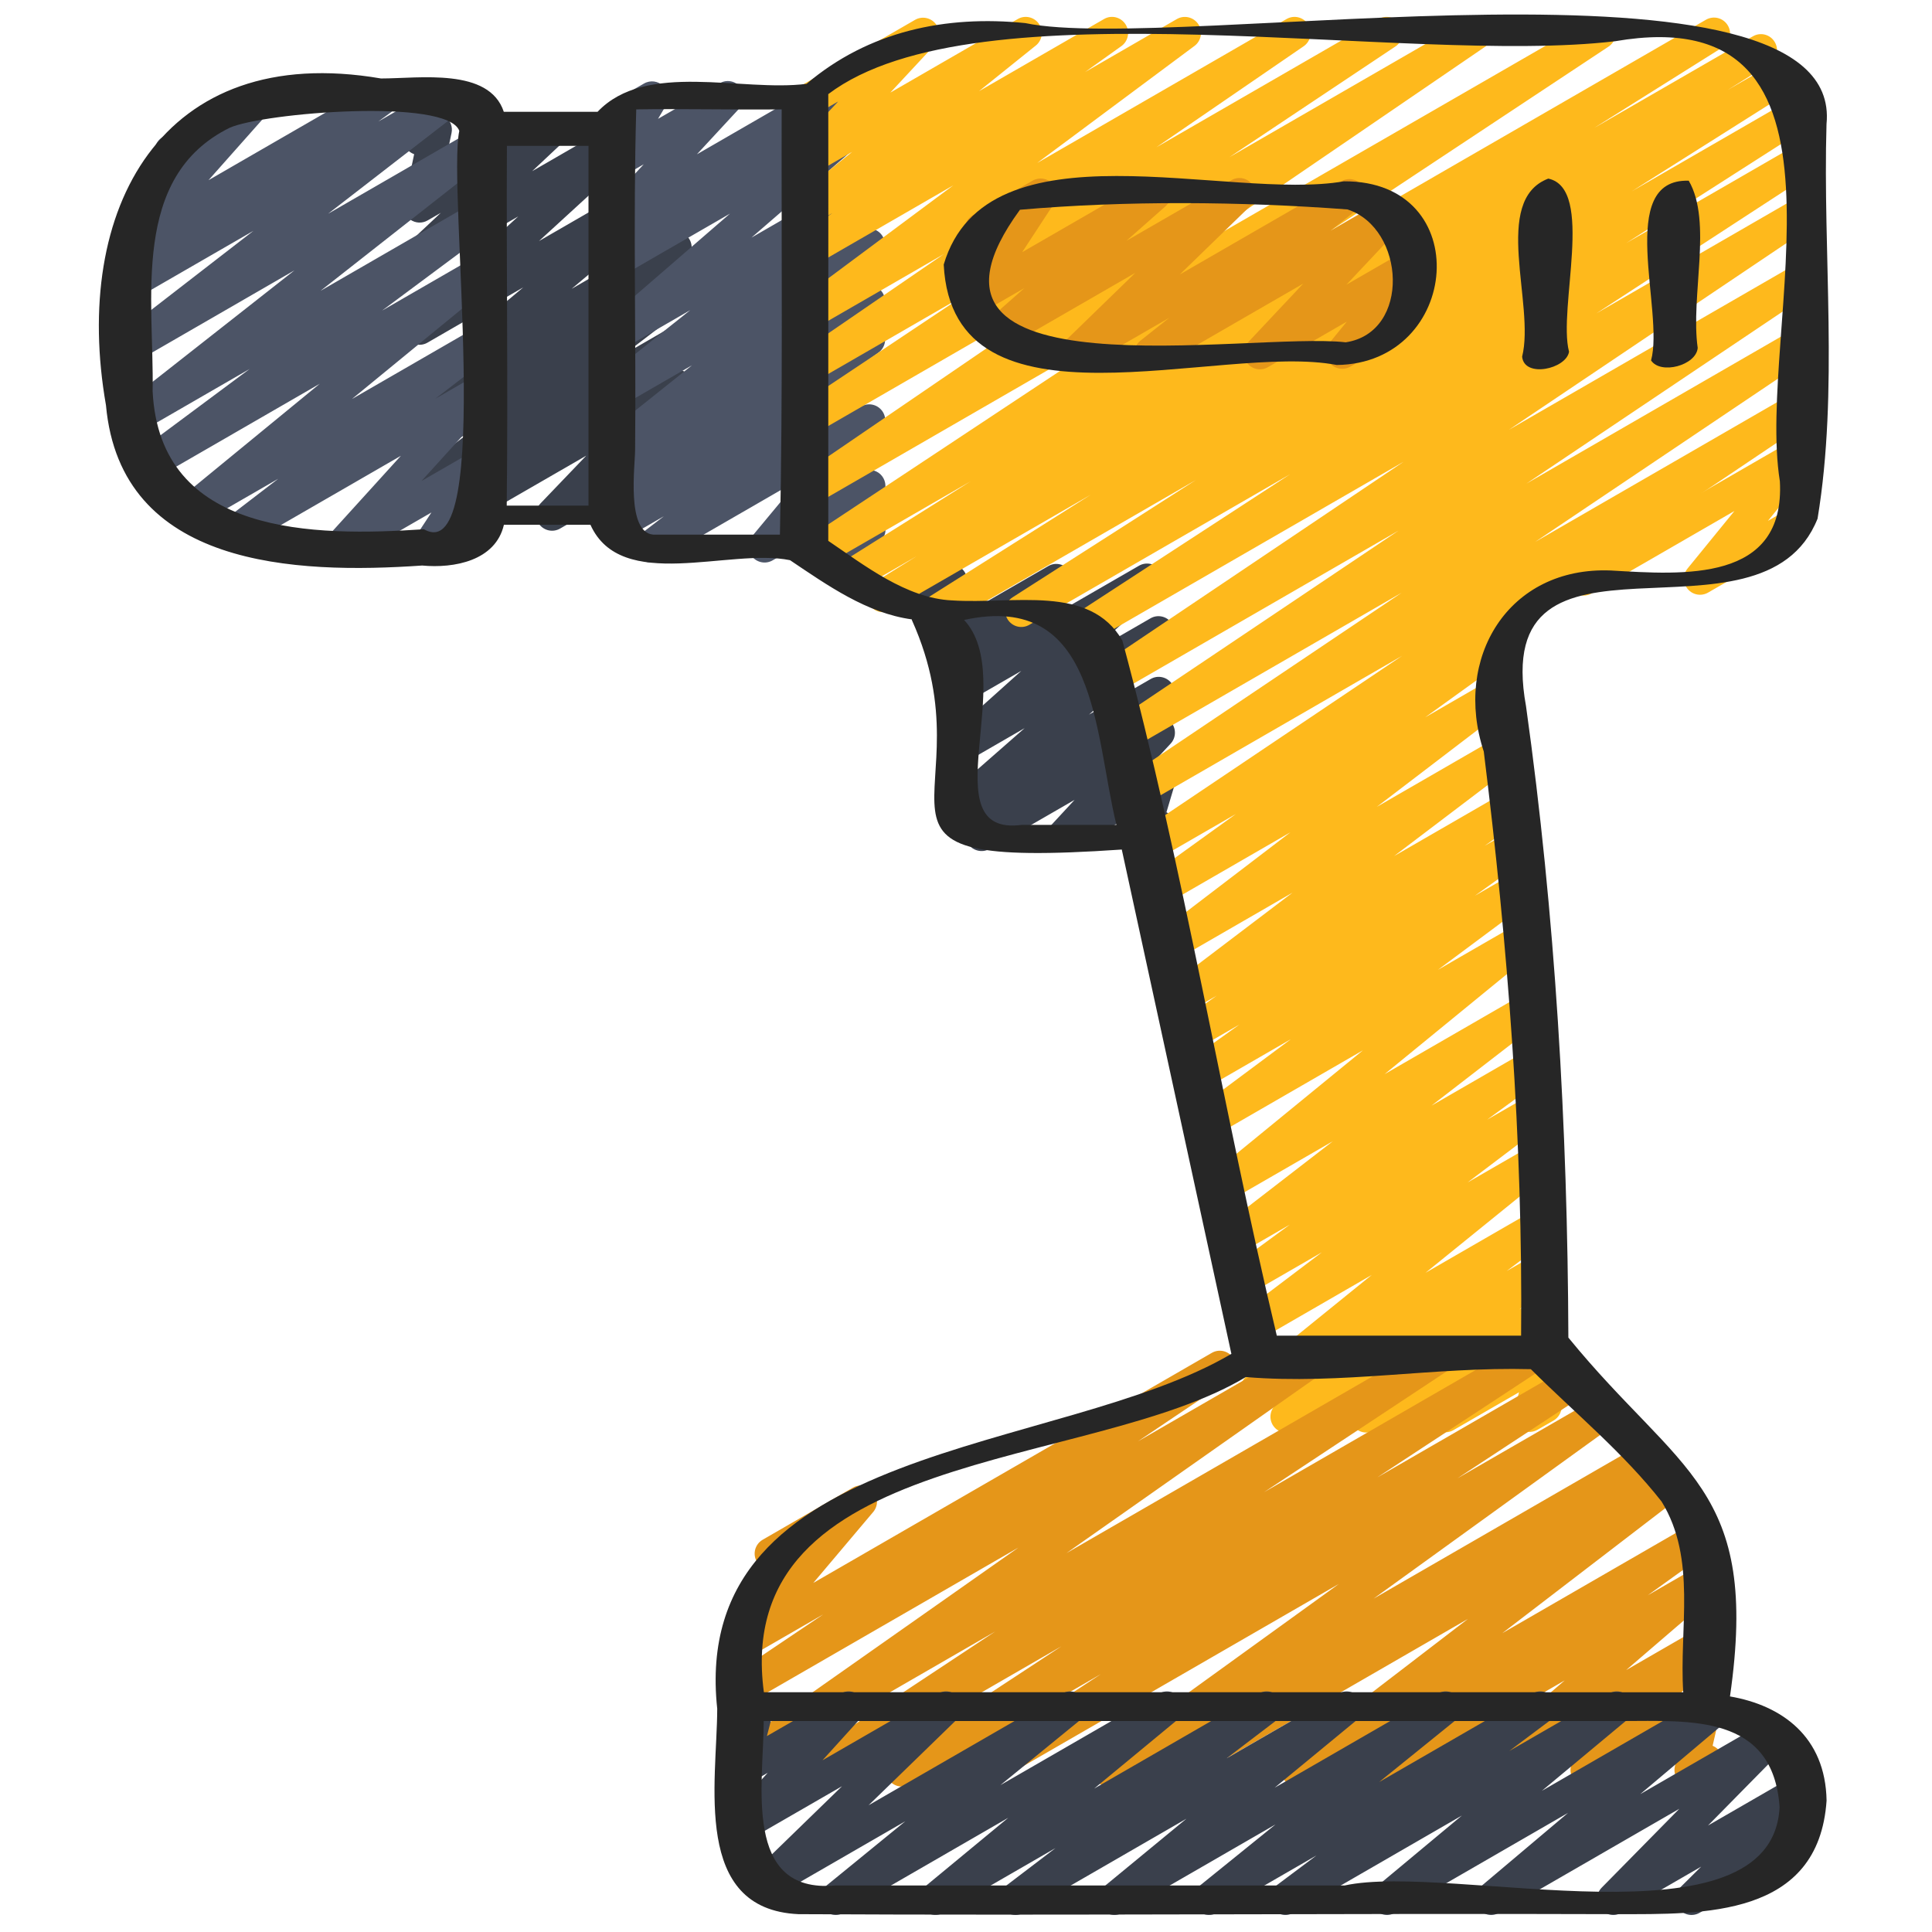
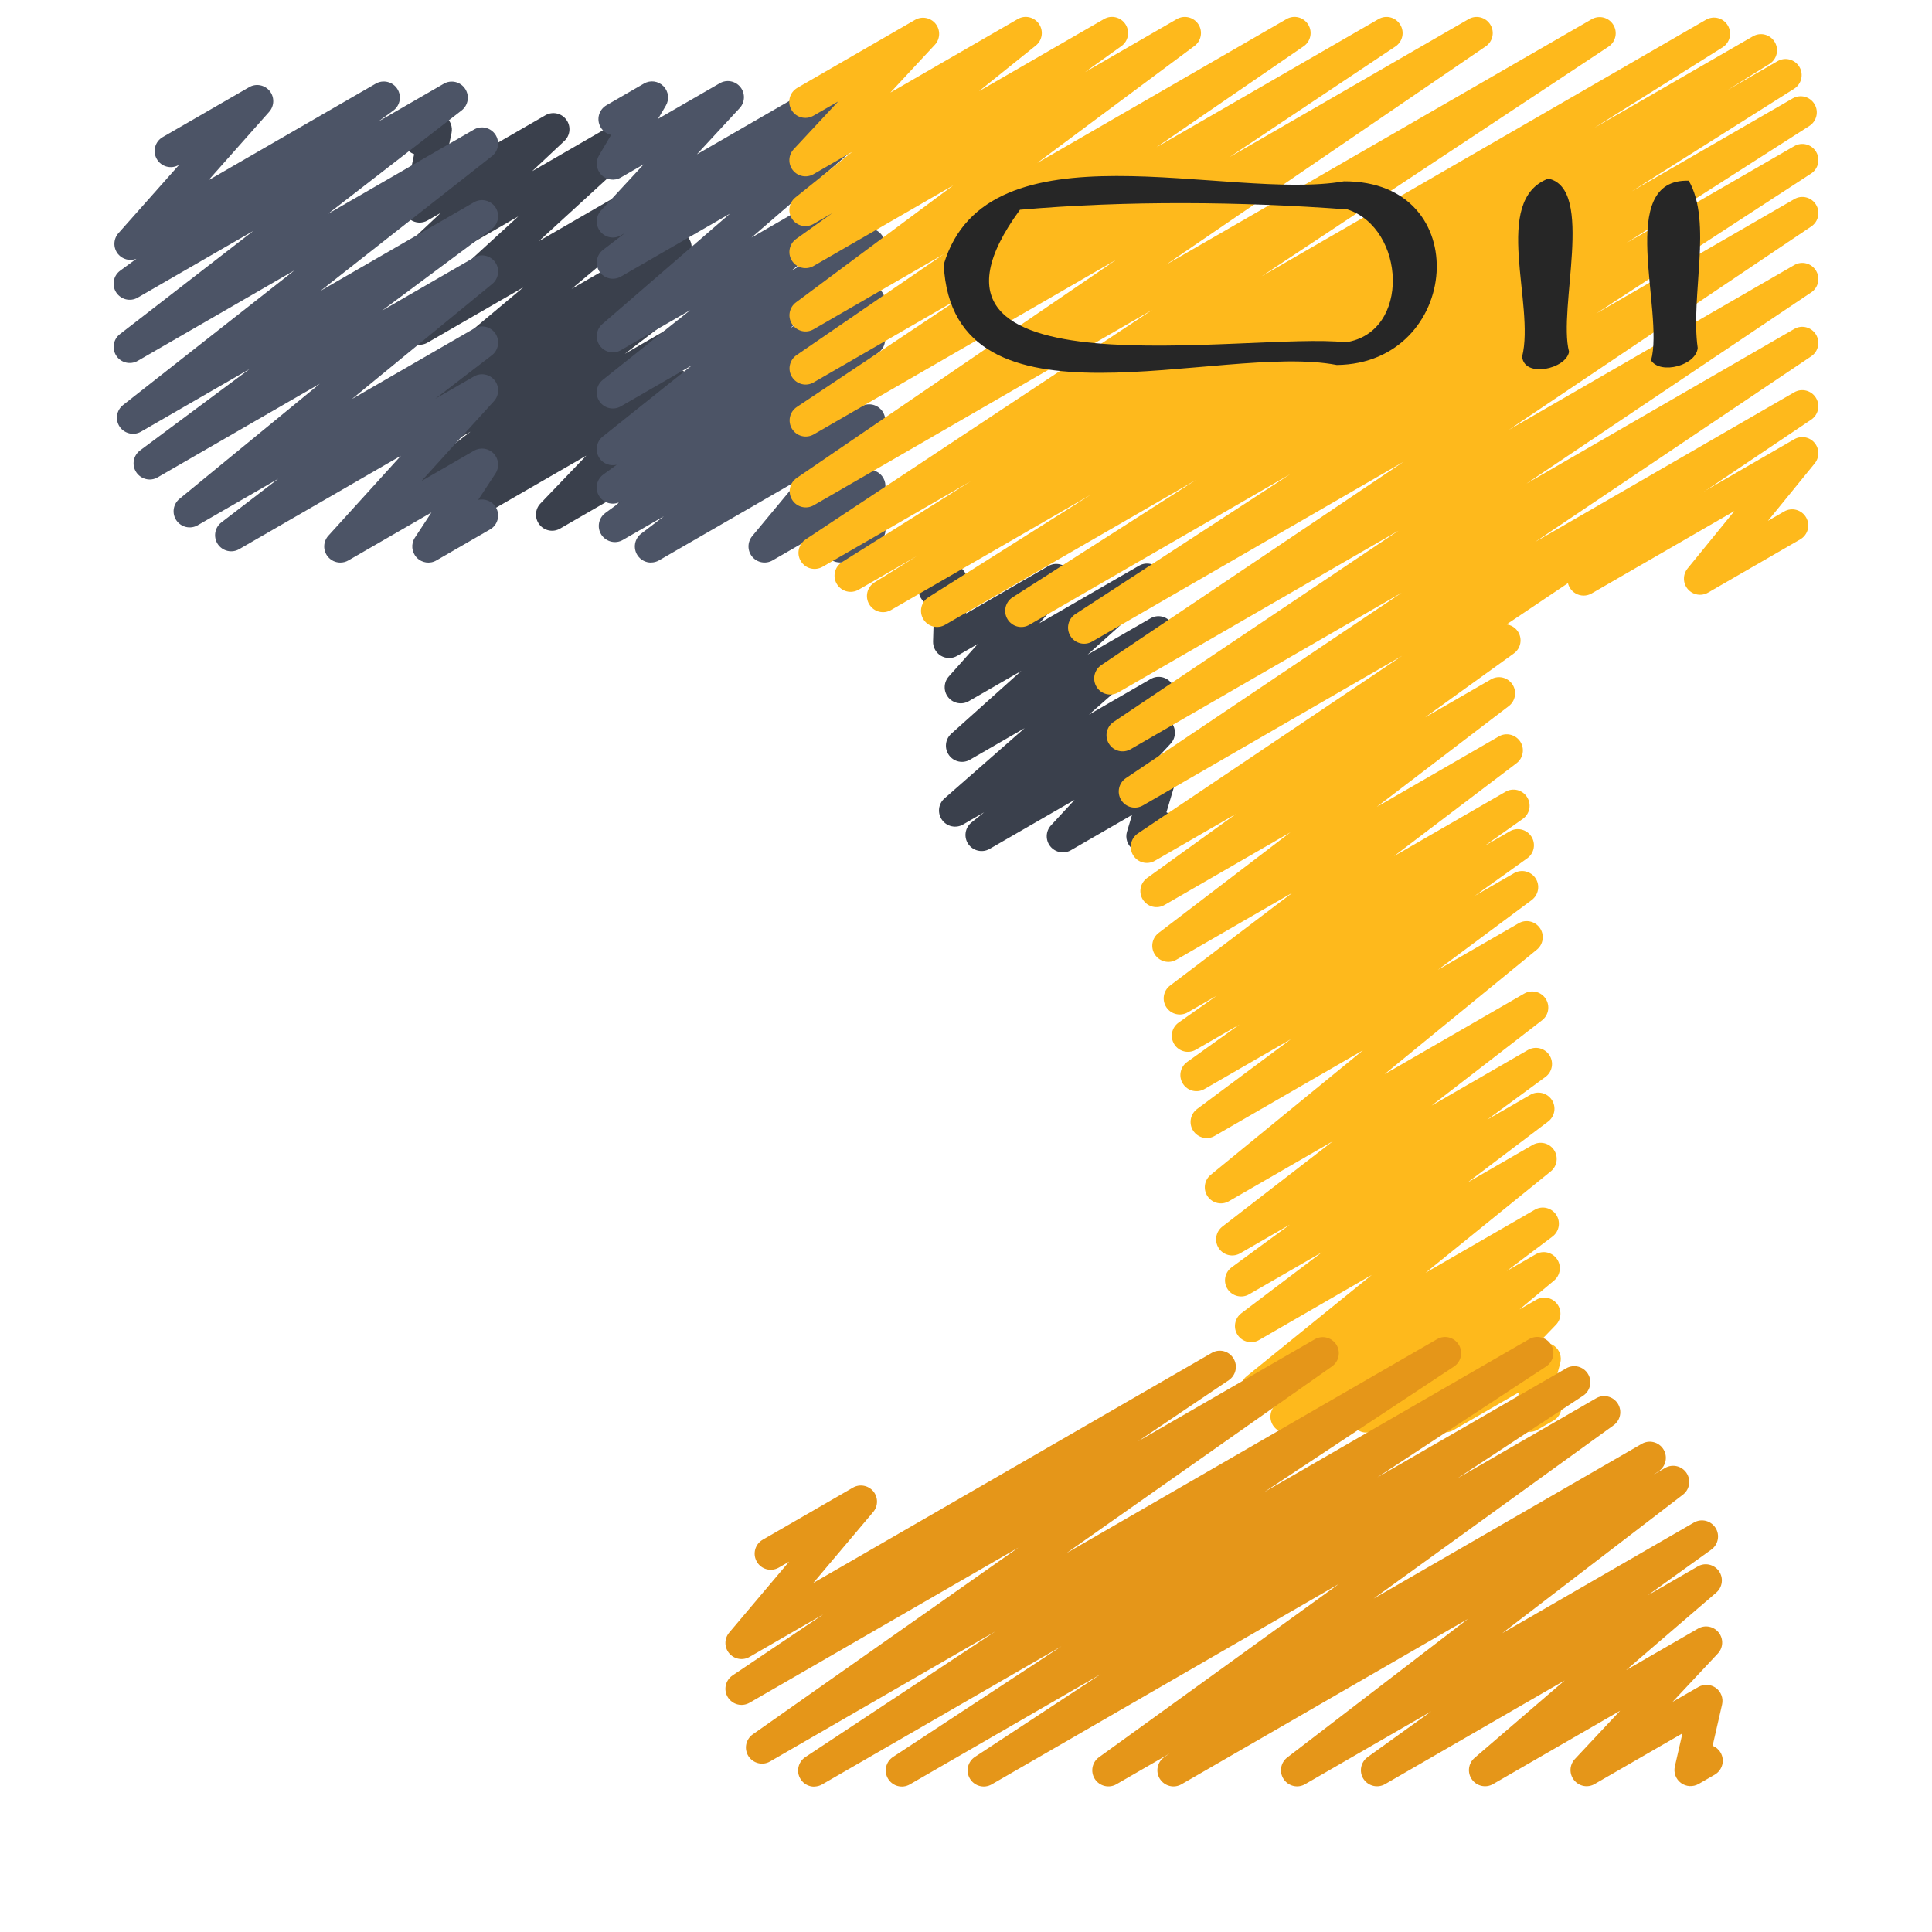
<svg xmlns="http://www.w3.org/2000/svg" id="Icons" viewBox="0 0 60 60">
  <path d="m14.013 16.496c-.161 0-.32-.079-.416-.223-.146-.219-.098-.514.112-.674l.872-.669-1.301.751c-.227.134-.519.065-.666-.155-.146-.219-.098-.514.111-.674l1.885-1.445-1.33.768c-.228.134-.521.063-.666-.155-.146-.22-.097-.516.113-.675l1.717-1.309-1.164.672c-.222.13-.51.066-.66-.146-.148-.213-.109-.504.089-.67l3.542-2.968-2.971 1.715c-.218.129-.501.07-.653-.137-.15-.206-.122-.492.065-.665l3.401-3.115-2.813 1.624c-.218.128-.499.071-.651-.135-.151-.204-.126-.488.06-.662l1-.939-.408.235c-.17.099-.382.088-.544-.028-.159-.115-.236-.314-.195-.508l.32-1.521c-.107-.038-.202-.114-.265-.221-.138-.239-.056-.545.184-.684l.503-.29c.173-.097.384-.086.544.029.159.115.236.314.195.508l-.271 1.288 3.184-1.838c.217-.128.498-.071.651.135.151.204.126.488-.06.662l-1 .939 3.024-1.746c.22-.128.502-.069.653.137.15.206.122.492-.065.665l-3.4 3.114 3.985-2.301c.222-.13.509-.067.66.146.148.213.109.504-.089.67l-3.543 2.969 2.978-1.719c.227-.134.52-.063.666.155.146.22.097.516-.113.675l-1.718 1.31 1.169-.675c.227-.133.519-.065.666.155.146.219.098.514-.111.674l-1.884 1.444 1.332-.769c.227-.133.521-.063.666.155.146.219.098.514-.112.674l-.88.674.33-.189c.214-.125.489-.073.644.124.153.195.14.475-.032.654l-1.422 1.484.814-.47c.198-.116.451-.08.612.088.159.167.183.421.059.615l-.399.62c.167.006.326.096.415.25.139.239.057.545-.183.683l-1.427.823c-.198.117-.451.079-.612-.088-.159-.167-.183-.421-.059-.615l.309-.479-2.064 1.191c-.214.126-.49.073-.644-.124-.153-.195-.14-.475.032-.654l1.423-1.485-3.943 2.275c-.078.046-.165.067-.25.067z" fill="#3a404c" />
  <path d="m20.216 17.471c-.161 0-.319-.078-.416-.223-.146-.219-.098-.514.111-.674l.706-.541-1.271.733c-.228.135-.522.063-.669-.159-.145-.223-.091-.52.123-.677l.512-.375-.031.018c-.229.134-.525.062-.669-.16-.146-.223-.09-.521.125-.677l.415-.302c-.196.047-.413-.026-.534-.203-.147-.217-.104-.51.101-.673l2.769-2.212-2.206 1.273c-.227.131-.516.064-.663-.151s-.104-.509.102-.672l2.715-2.164-2.153 1.243c-.222.131-.508.067-.657-.143s-.115-.499.08-.668l3.965-3.43-3.388 1.955c-.227.133-.519.064-.666-.154-.146-.22-.098-.515.111-.675l.685-.525-.13.074c-.212.124-.486.074-.641-.121-.154-.192-.145-.47.023-.651l1.327-1.435-.71.41c-.196.114-.446.081-.605-.081-.16-.162-.19-.411-.074-.606l.377-.637c-.134-.028-.254-.111-.327-.238-.139-.239-.057-.545.183-.683l1.163-.672c.195-.115.445-.081.605.081s.19.411.074.606l-.242.409 1.917-1.106c.212-.125.486-.073.641.12s.145.471-.023.652l-1.328 1.435 3.848-2.221c.227-.134.519-.065.666.154.146.22.098.515-.111.675l-.683.524 1.362-.786c.222-.13.508-.066.657.143.149.21.115.499-.08.668l-3.964 3.43 3.392-1.958c.225-.134.515-.065.663.151.147.216.104.509-.102.672l-2.714 2.163 2.155-1.244c.225-.133.515-.065.663.15.147.217.104.51-.101.673l-2.767 2.21 2.208-1.274c.228-.135.524-.062.669.16.146.223.09.521-.125.677l-.414.302c.198-.055.423.027.542.211.145.223.091.52-.123.677l-.519.38c.226-.113.499-.044.642.169.146.219.098.514-.111.674l-.705.541.152-.088c.208-.123.476-.075.632.11s.157.455.003.642l-1.464 1.764.834-.481c.189-.109.429-.083.591.066.16.149.205.387.109.584l-.315.651c.123.033.232.113.301.232.139.239.057.545-.183.683l-.912.526c-.189.109-.43.083-.591-.066-.16-.149-.205-.387-.109-.584l.2-.414-1.844 1.064c-.208.122-.476.076-.632-.11-.156-.185-.157-.455-.003-.642l1.464-1.763-4.356 2.515c-.078.046-.165.067-.25.067z" fill="#4c5466" />
  <path d="m10.569 17.471c-.146 0-.291-.064-.39-.187-.154-.191-.146-.467.02-.649l2.251-2.48-5.02 2.898c-.227.133-.519.064-.666-.154-.146-.22-.098-.515.111-.675l1.765-1.355-2.499 1.442c-.224.132-.514.065-.661-.148-.148-.214-.107-.506.094-.671l4.357-3.574-5.032 2.905c-.228.135-.521.063-.668-.158-.146-.221-.093-.518.119-.676l3.402-2.53-3.371 1.946c-.227.132-.518.063-.664-.152-.147-.218-.102-.512.105-.674l5.323-4.183-4.866 2.81c-.227.132-.519.065-.665-.154-.146-.218-.099-.513.109-.674l4.147-3.209-3.592 2.073c-.228.135-.522.064-.669-.159-.145-.223-.091-.52.123-.677l.504-.369c-.198.078-.43.022-.571-.148-.154-.19-.149-.465.014-.648l1.885-2.124-.011.006c-.239.139-.546.056-.683-.183-.139-.239-.057-.545.183-.683l2.683-1.549c.21-.124.48-.075.638.116.154.19.149.465-.014.648l-1.885 2.124 5.193-2.998c.229-.133.524-.063.669.159s.091.52-.123.677l-.463.339 2.028-1.171c.227-.134.52-.065.665.154.146.218.099.513-.109.674l-4.146 3.209 4.529-2.615c.225-.133.517-.064.664.152.147.218.102.512-.105.674l-5.322 4.182 4.764-2.75c.229-.133.522-.062.668.158s.093.518-.119.676l-3.402 2.53 2.854-1.647c.224-.133.513-.065.661.148s.107.506-.094.671l-4.358 3.575 3.791-2.188c.227-.133.519-.065.666.154.146.22.098.515-.111.675l-1.76 1.352 1.205-.695c.211-.124.482-.074.64.119.154.191.146.467-.02.649l-2.251 2.48 1.631-.941c.2-.116.455-.079.613.089.159.169.182.425.055.618l-.537.818c.208-.045.438.039.551.236.139.239.057.545-.183.683l-1.666.962c-.199.118-.454.08-.613-.089s-.182-.425-.055-.618l.513-.781-2.578 1.488c-.078.046-.164.067-.25.067z" fill="#4c5466" />
  <path d="m33.008 26.471c-.147 0-.293-.065-.391-.188-.154-.192-.145-.47.023-.651l.733-.792-2.639 1.523c-.226.131-.515.064-.663-.15-.147-.216-.104-.509.101-.672l.39-.313-.651.376c-.219.13-.506.069-.656-.142-.15-.209-.117-.498.077-.667l2.489-2.182-1.695.979c-.219.129-.504.07-.654-.139-.15-.208-.12-.495.07-.666l2.176-1.952-1.63.94c-.211.123-.483.073-.638-.117s-.148-.465.015-.648l.898-1.009-.636.367c-.156.092-.351.089-.507-.003-.155-.094-.248-.264-.243-.444l.033-1.102c-.166-.007-.325-.096-.414-.251-.138-.239-.055-.545.185-.683l.504-.29c.156-.09.35-.089.506.005.155.093.248.263.243.443l-.03 1.01 2.55-1.472c.211-.125.482-.073.638.117s.148.465-.015.648l-.899 1.009 3.095-1.786c.22-.128.505-.069.654.139.15.208.12.495-.07.666l-2.178 1.954 1.948-1.124c.222-.131.507-.068.656.142.15.209.116.498-.077.667l-2.487 2.18 1.915-1.105c.225-.133.515-.065.663.15.147.216.104.509-.101.672l-.455.366c.191-.062.408.002.538.166.154.193.145.47-.023.651l-.733.791.121-.069c.179-.102.4-.086.56.04.161.127.229.339.17.535l-.249.835c.084.042.158.108.208.196.139.239.057.545-.183.683l-.52.3c-.178.103-.399.087-.56-.04s-.229-.339-.17-.535l.155-.52-1.897 1.095c-.078.046-.164.067-.25.067z" fill="#3a404c" />
  <path d="m49.181 18.496c-.172 0-.341-.09-.433-.25-.139-.239-.057-.545.183-.683l6.789-3.92c.208-.123.474-.077.631.108.156.184.159.453.007.64l-1.453 1.784.502-.29c.238-.139.543-.058.683.183.139.239.057.545-.183.683l-2.86 1.652c-.209.121-.475.076-.631-.108s-.159-.453-.007-.64l1.455-1.785-4.433 2.559c-.079.046-.165.067-.25.067z" fill="#feb91c" />
  <path d="m39.955 44.497c-.162 0-.321-.079-.417-.224-.146-.221-.095-.517.116-.676l1.422-1.071-1.797 1.037c-.225.132-.514.065-.662-.149-.147-.215-.105-.508.098-.672l3.884-3.146-3.496 2.019c-.228.133-.521.063-.667-.156s-.096-.516.115-.675l2.501-1.892-2.258 1.303c-.227.135-.522.063-.669-.159-.145-.223-.091-.52.123-.677l1.809-1.327-1.54.889c-.227.133-.519.065-.665-.154s-.099-.513.109-.674l3.432-2.651-3.227 1.862c-.224.132-.514.065-.661-.148-.148-.214-.107-.506.095-.671l4.728-3.867-4.603 2.657c-.228.135-.522.063-.668-.158s-.093-.518.119-.676l2.913-2.168-2.681 1.547c-.23.134-.526.063-.67-.162-.145-.224-.088-.522.129-.677l1.625-1.163-1.35.779c-.23.136-.527.062-.671-.163-.145-.226-.086-.523.133-.678l1.181-.834-.895.516c-.229.133-.52.064-.667-.156-.146-.22-.096-.516.115-.675l3.803-2.885-3.606 2.082c-.228.134-.521.063-.666-.155-.146-.22-.097-.515.112-.675l4.094-3.126-3.909 2.257c-.23.134-.524.062-.67-.161-.145-.224-.089-.521.128-.677l2.758-1.988-2.515 1.452c-.235.136-.532.06-.674-.168-.143-.229-.079-.529.145-.68l8.204-5.515-8.048 4.646c-.236.135-.532.06-.674-.168-.143-.229-.079-.529.145-.68l8.569-5.761-8.42 4.861c-.235.136-.532.061-.674-.168-.144-.229-.079-.529.146-.68l8.844-5.938-8.699 5.022c-.235.136-.532.061-.674-.168-.143-.229-.079-.529.145-.68l9.389-6.315-9.672 5.584c-.236.137-.535.061-.676-.171-.142-.231-.074-.533.153-.681l6.668-4.343-8.097 4.675c-.235.138-.535.06-.677-.173s-.071-.534.157-.681l5.69-3.641-7.784 4.494c-.235.138-.536.061-.678-.174-.141-.233-.069-.536.161-.682l5.039-3.183-6.201 3.58c-.238.138-.538.059-.679-.176s-.067-.537.165-.682l1.308-.813-1.8 1.039c-.236.138-.537.061-.679-.175-.141-.233-.068-.536.163-.682l3.989-2.505-4.593 2.651c-.235.135-.533.061-.675-.17-.143-.229-.076-.53.148-.68l10.771-7.132-10.517 6.071c-.233.136-.529.062-.673-.166s-.081-.528.141-.68l9.921-6.776-9.391 5.422c-.235.136-.532.061-.675-.169s-.077-.53.147-.68l5.165-3.445-4.64 2.679c-.232.137-.529.062-.673-.166s-.081-.527.14-.679l4.571-3.136-4.04 2.332c-.228.135-.521.064-.668-.158-.146-.221-.093-.518.119-.676l4.885-3.635-4.338 2.504c-.23.134-.526.062-.67-.162-.145-.224-.088-.522.129-.678l1.124-.803-.584.337c-.226.132-.517.064-.662-.15-.148-.216-.104-.509.099-.672l1.763-1.416-1.2.692c-.213.125-.486.073-.641-.121-.154-.193-.144-.471.024-.652l1.382-1.484-.768.442c-.24.139-.546.056-.683-.183-.139-.239-.057-.545.183-.683l3.654-2.11c.212-.124.486-.073.641.121.154.193.144.471-.024.652l-1.382 1.485 3.954-2.283c.225-.133.515-.065.662.15.148.216.104.509-.099.672l-1.765 1.418 3.881-2.24c.229-.136.525-.063.67.162.145.224.088.522-.129.678l-1.125.804 2.847-1.644c.229-.133.522-.062.668.158s.093.518-.119.676l-4.885 3.635 7.741-4.469c.234-.136.53-.061.673.166.144.228.081.527-.14.679l-4.572 3.136 6.896-3.98c.234-.137.531-.062.675.169.143.229.077.53-.147.68l-5.157 3.439 7.428-4.288c.232-.136.53-.061.673.166.144.228.081.528-.141.68l-9.926 6.779 13.213-7.62c.233-.137.533-.062.675.17.143.229.076.53-.148.68l-10.771 7.131 13.796-7.966c.237-.137.538-.06.679.175.141.233.068.536-.163.682l-3.985 2.502 4.927-2.844c.236-.139.538-.06.679.176.141.234.067.537-.165.682l-1.295.806 1.546-.893c.236-.137.537-.059.678.174s.069.536-.161.682l-5.042 3.185 4.995-2.884c.237-.137.536-.059.677.173.142.232.071.534-.157.681l-5.688 3.639 5.218-3.012c.236-.137.534-.06.676.171s.074.533-.153.681l-6.672 4.345 6.149-3.55c.233-.138.532-.061.674.168.143.229.079.529-.145.68l-9.387 6.313 8.857-5.113c.233-.137.532-.061.674.168.144.229.079.529-.146.68l-8.844 5.938 8.315-4.801c.233-.137.532-.061.674.168.143.229.079.529-.145.68l-8.572 5.763 8.043-4.644c.233-.137.532-.061.674.168.143.229.079.529-.145.68l-9.461 6.359c.141.02.271.097.354.225.145.224.089.521-.128.677l-2.755 1.985 2.044-1.18c.226-.134.52-.064.666.155s.097.515-.112.675l-4.099 3.13 3.786-2.186c.226-.135.519-.064.667.156.146.22.096.516-.115.675l-3.801 2.883 3.458-1.996c.23-.136.527-.062.671.163.145.226.086.523-.133.678l-1.183.836.78-.45c.228-.135.525-.063.67.162.145.224.088.522-.129.677l-1.625 1.162 1.216-.701c.229-.133.522-.062.668.158s.093.518-.119.676l-2.912 2.167 2.505-1.445c.225-.132.513-.065.661.148s.107.506-.095.671l-4.728 3.867 4.334-2.502c.227-.132.519-.065.665.154s.099.513-.109.674l-3.432 2.651 2.991-1.727c.229-.133.523-.063.669.159.145.223.091.52-.123.677l-1.809 1.327 1.339-.772c.227-.135.521-.063.667.156.146.22.096.516-.115.675l-2.499 1.891 2.017-1.164c.225-.132.514-.066.662.149.147.215.105.508-.098.672l-3.887 3.148 3.391-1.957c.227-.135.521-.064.667.156s.095.517-.116.676l-1.423 1.071.901-.52c.224-.132.512-.066.66.146s.109.504-.09.67l-1.072.896.52-.3c.214-.125.49-.072.644.125.154.196.14.476-.034.654l-.605.629.007-.004c.176-.102.393-.088.555.036.16.123.23.331.178.526l-.242.902c.088.042.164.11.217.201.138.239.055.545-.185.683l-.499.287c-.175.099-.395.085-.554-.037-.16-.123-.23-.331-.178-.526l.161-.603-2.034 1.174c-.214.126-.489.072-.644-.125-.154-.196-.14-.476.034-.654l.604-.627-2.452 1.415c-.224.131-.512.067-.66-.146s-.109-.504.09-.67l1.074-.897-2.983 1.722c-.078.046-.165.067-.25.067z" fill="#feb91c" />
  <path d="m25.286 55.486c-.167 0-.331-.084-.425-.237-.143-.229-.076-.53.148-.68l5.899-3.902-6.992 4.036c-.23.135-.526.062-.672-.163-.144-.226-.085-.524.135-.679l8.249-5.8-8.349 4.819c-.236.135-.531.06-.674-.168-.143-.229-.079-.529.145-.68l2.821-1.899-2.292 1.323c-.209.122-.477.075-.634-.112-.155-.186-.155-.457.002-.643l1.859-2.203-.319.185c-.24.138-.546.057-.683-.183-.139-.239-.057-.545.183-.683l2.799-1.616c.209-.123.476-.074.634.111.155.187.155.458-.002.644l-1.86 2.203 12.373-7.143c.234-.137.53-.062.674.168.143.229.079.529-.145.68l-2.823 1.9 5.491-3.17c.232-.135.527-.062.672.163.144.226.085.524-.135.679l-8.246 5.798 11.508-6.644c.233-.137.533-.062.675.17.143.229.076.53-.148.68l-5.896 3.9 8.233-4.753c.235-.136.533-.059.676.17.142.23.075.532-.151.681l-5.241 3.443 5.863-3.385c.236-.137.533-.06.676.17.142.23.075.532-.151.681l-3.9 2.563 4.306-2.485c.228-.135.524-.063.67.161.145.224.089.521-.127.677l-7.455 5.385 8.327-4.807c.236-.137.533-.06.676.17.142.23.075.532-.151.681l-.155.102.356-.205c.227-.133.519-.065.666.155.146.219.098.514-.111.674l-5.61 4.302 5.95-3.435c.229-.135.524-.063.67.161.145.224.088.521-.128.678l-1.975 1.42 1.552-.896c.221-.131.507-.068.658.144.149.21.113.5-.082.668l-2.8 2.407 2.233-1.289c.213-.125.488-.073.642.122.154.193.143.472-.026.652l-1.406 1.501.8-.461c.171-.099.388-.087.547.03.16.118.235.32.19.514l-.293 1.28c.101.041.189.114.248.215.138.239.056.545-.184.684l-.5.288c-.173.098-.387.087-.547-.031s-.235-.32-.19-.514l.235-1.026-2.725 1.572c-.213.126-.488.074-.642-.122-.154-.193-.143-.472.026-.652l1.406-1.501-3.945 2.277c-.222.13-.508.067-.658-.144-.149-.21-.113-.5.082-.668l2.8-2.407-5.579 3.221c-.23.133-.524.062-.67-.161-.145-.224-.088-.521.128-.678l1.976-1.421-3.916 2.261c-.227.134-.519.065-.666-.155-.146-.219-.098-.514.111-.674l5.611-4.303-8.894 5.134c-.235.137-.532.06-.676-.17-.142-.23-.075-.532.151-.681l.156-.103-1.653.954c-.23.134-.524.062-.67-.161-.145-.224-.089-.521.127-.677l7.452-5.383-10.78 6.224c-.235.137-.533.06-.676-.17-.142-.23-.075-.532.151-.681l3.911-2.571-5.929 3.423c-.235.138-.533.06-.676-.17-.142-.23-.075-.532.151-.681l5.231-3.437-7.43 4.289c-.079.046-.165.067-.25.067z" fill="#e59619" />
-   <path d="m35.729 11.471c-.16 0-.317-.077-.413-.219-.147-.217-.103-.51.102-.673l.894-.709-2.657 1.533c-.218.127-.498.07-.648-.131-.152-.201-.131-.484.05-.66l2.2-2.138-4.078 2.354c-.22.13-.505.068-.656-.141-.149-.208-.117-.496.075-.667l1.215-1.073-1.391.802c-.198.118-.454.08-.613-.089s-.182-.425-.055-.618l.992-1.513-.036.021c-.24.139-.546.056-.683-.183-.139-.239-.057-.545.183-.683l1.858-1.073c.2-.116.455-.079.613.089.159.169.182.424.055.618l-.992 1.514 3.872-2.235c.222-.129.506-.068.656.141.149.208.117.496-.075.667l-1.213 1.072 3.257-1.88c.217-.128.497-.071.648.131.152.201.131.484-.05.66l-2.2 2.137 5.015-2.895c.225-.133.517-.065.663.151.147.217.103.51-.102.673l-.893.709 1.589-.917c.213-.125.487-.072.642.122s.143.473-.027.653l-1.711 1.819 1.881-1.085c.208-.122.474-.075.631.108.156.185.159.454.006.641l-.722.883c.147.021.284.106.364.245.138.239.056.545-.184.684l-1.857 1.071c-.208.119-.475.074-.631-.11s-.159-.453-.006-.64l.53-.649-2.449 1.414c-.214.125-.488.072-.642-.122s-.143-.473.027-.653l1.71-1.819-4.494 2.595c-.078.046-.165.067-.25.067z" fill="#e59619" />
-   <path d="m31.535 59.471c-.162 0-.32-.079-.416-.223-.146-.22-.097-.516.113-.675l1.547-1.179-3.479 2.009c-.224.131-.513.065-.661-.147-.147-.214-.107-.505.093-.671l2.58-2.132-5.109 2.95c-.224.132-.515.065-.661-.148-.148-.215-.106-.507.095-.672l2.477-2.021-4.12 2.378c-.218.127-.498.07-.648-.131-.152-.201-.131-.484.05-.66l2.754-2.676-2.868 1.655c-.213.123-.484.073-.639-.118-.155-.192-.147-.468.019-.65l1.18-1.303-.56.323c-.176.101-.394.087-.553-.035-.161-.122-.232-.328-.181-.523l.273-1.049c-.091-.042-.169-.111-.223-.204-.139-.239-.057-.545.183-.683l.5-.289c.174-.102.393-.088.553.035.16.122.232.328.181.523l-.198.761 2.287-1.319c.211-.125.483-.074.639.118s.147.468-.019.65l-1.18 1.302 3.587-2.07c.215-.128.497-.071.648.131.152.201.131.484-.05.66l-2.754 2.676 6.006-3.467c.225-.132.515-.065.661.148.148.215.106.507-.095.672l-2.477 2.021 4.922-2.841c.224-.132.513-.065.661.147.147.214.107.505-.093.671l-2.579 2.131 5.107-2.949c.226-.134.52-.064.666.155s.097.516-.113.675l-1.549 1.18 3.481-2.01c.224-.132.513-.065.661.147.148.214.107.506-.094.671l-2.554 2.104 5.062-2.922c.224-.132.514-.066.662.149.147.216.105.508-.098.672l-2.381 1.925 4.757-2.746c.227-.134.521-.064.667.157s.095.517-.117.676l-1.266.949 3.088-1.782c.224-.132.512-.066.66.146s.109.504-.09.67l-2.646 2.203 5.193-2.998c.225-.131.511-.066.659.146s.111.502-.087.669l-2.71 2.286 3.907-2.256c.216-.126.492-.072.646.127.153.197.137.479-.039.656l-2.409 2.447 2.646-1.527c.216-.127.493-.072.647.129.152.2.133.482-.046.659l-.689.683c.215-.066.459.022.577.229.139.239.057.545-.183.683l-3.213 1.854c-.217.127-.495.071-.647-.129s-.133-.482.046-.659l.65-.645-2.48 1.433c-.214.127-.492.073-.646-.127-.153-.197-.137-.479.039-.656l2.409-2.447-5.596 3.23c-.222.131-.511.067-.659-.146-.148-.212-.111-.502.087-.669l2.711-2.287-5.372 3.102c-.224.131-.511.067-.66-.146-.148-.213-.109-.504.09-.67l2.646-2.204-5.232 3.021c-.228.133-.521.063-.667-.157s-.095-.517.117-.676l1.266-.949-3.088 1.782c-.225.132-.514.066-.662-.149-.147-.216-.105-.508.098-.672l2.38-1.924-4.755 2.745c-.224.131-.512.065-.661-.147-.148-.214-.107-.506.094-.671l2.555-2.104-5.063 2.923c-.078.046-.165.067-.25.067z" fill="#3a404c" />
  <g fill="#262626">
-     <path d="m56.724 3.854c.582-5.843-20.288-2.173-24.882-3.137-2.478-.25-4.864.251-6.794 1.887-2.022.258-4.987-.717-6.49.868h-2.912c-.457-1.378-2.616-1.035-3.814-1.035-6.827-1.17-9.607 4.064-8.541 10.148.456 5.04 5.877 5.25 9.82 4.978.991.093 2.28-.147 2.538-1.265h2.688c.954 2.119 4.311.713 6.198 1.099 1.162.781 2.389 1.649 3.781 1.838.004.009 0 .019.006.028 2.523 5.61-2.785 7.757 6.516 7.12 1.135 5.221 2.27 10.441 3.404 15.662-5.359 3.157-16.86 2.699-15.968 11.021-.006 2.285-.788 6.232 2.525 6.38 8.469.045 16.947-.029 25.419 0 2.681 0 6.261.101 6.508-3.527-.034-1.985-1.387-2.957-3-3.235.937-6.508-1.563-6.908-5.019-11.144-.024-6.519-.405-13.12-1.315-19.608-1.153-6.335 7.309-1.458 9.054-5.825.658-3.986.159-8.198.278-12.254zm-36.965-.457c1.472-.024 3.019.016 4.516 0-.01 4.415.039 8.794-.054 13.206h-3.936c-.842-.076-.561-2.137-.561-2.646.033-3.505-.064-7.082.035-10.56zm-6.592 13.039c-3.407.228-8.206.207-8.427-4.286.051-2.841-.698-6.655 2.391-8.181 1.035-.467 6.769-.936 7.133.096-.384 1.766 1.105 13.625-1.097 12.372zm2.798-.734h-.228c.043-3.724-.014-7.448.006-11.173h2.533c0 3.724-.001 7.449 0 11.173zm15.768 9.915c-2.853.38-.09-4.548-1.793-6.364 4.153-.906 4.038 3.534 4.732 6.364zm23.534 30.504c-.224 4.484-10.222 1.714-13.507 2.434-5.272 0-10.545 0-15.817 0-2.896.264-2.225-3.179-2.225-5.107h26.646c2.117 0 4.701-.226 4.903 2.674zm-3.663-9.487c1.099 1.789.539 3.938.671 5.921-9.517-.004-19.035 0-28.552-.001-1.015-7.611 10.095-6.863 14.967-9.788 2.986.243 5.841-.324 8.852-.245 1.368 1.359 2.876 2.601 4.063 4.114zm3.671-31.696c.177 3.165-2.999 2.91-5.25 2.779-3.196-.129-4.899 2.733-3.945 5.623.749 6.019 1.216 12.07 1.159 18.14h-7.587c-1.703-7.158-2.889-14.514-4.796-21.588-1.013-1.756-3.367-1.119-5.291-1.246-1.418-.063-2.736-1.102-3.842-1.849-.004-4.625.006-9.252 0-13.874 4.626-3.496 17.942-.875 24.433-1.642 8.083-1.391 4.365 8.945 5.118 13.657z" />
    <path d="m41.736 5.631c-3.608.628-11.087-1.93-12.428 2.585.276 5.511 8.556 2.416 12.206 3.119 3.857-.041 4.336-5.727.221-5.704zm.057 5c-2.969-.343-14.433 1.783-10.117-4.117 3.296-.288 6.859-.257 10.171-.01 1.796.585 1.976 3.819-.054 4.127z" />
    <path d="m48.085 5.546c-1.776.676-.405 3.909-.814 5.53.065.674 1.37.383 1.457-.152-.352-1.338.808-5.067-.643-5.377z" />
    <path d="m52.445 5.612c-2.284-.071-.749 4.056-1.17 5.581.297.451 1.402.155 1.449-.388-.23-1.613.466-3.91-.279-5.194z" />
  </g>
</svg>